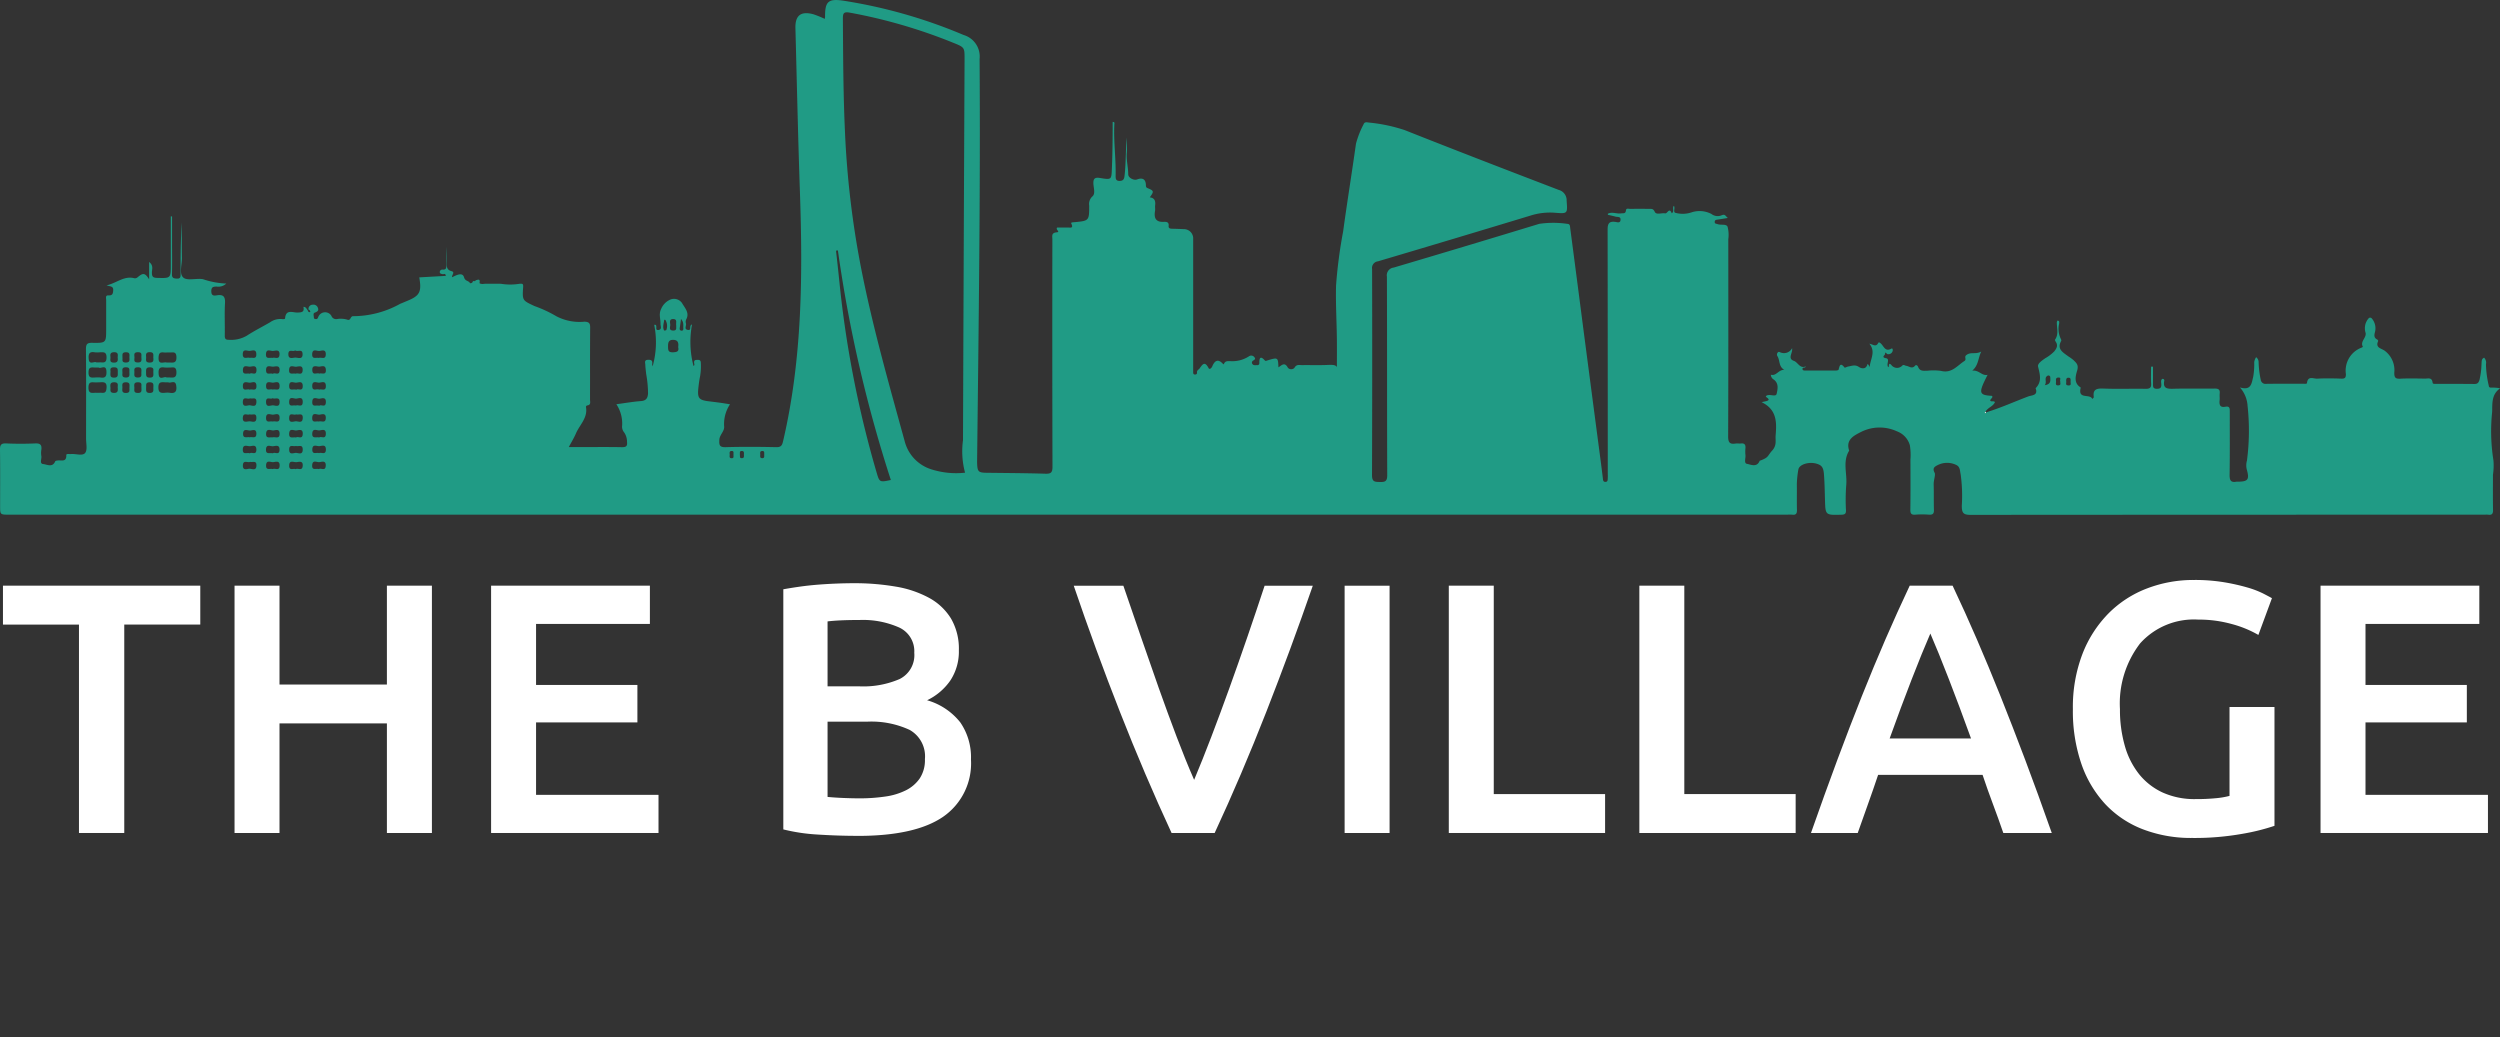
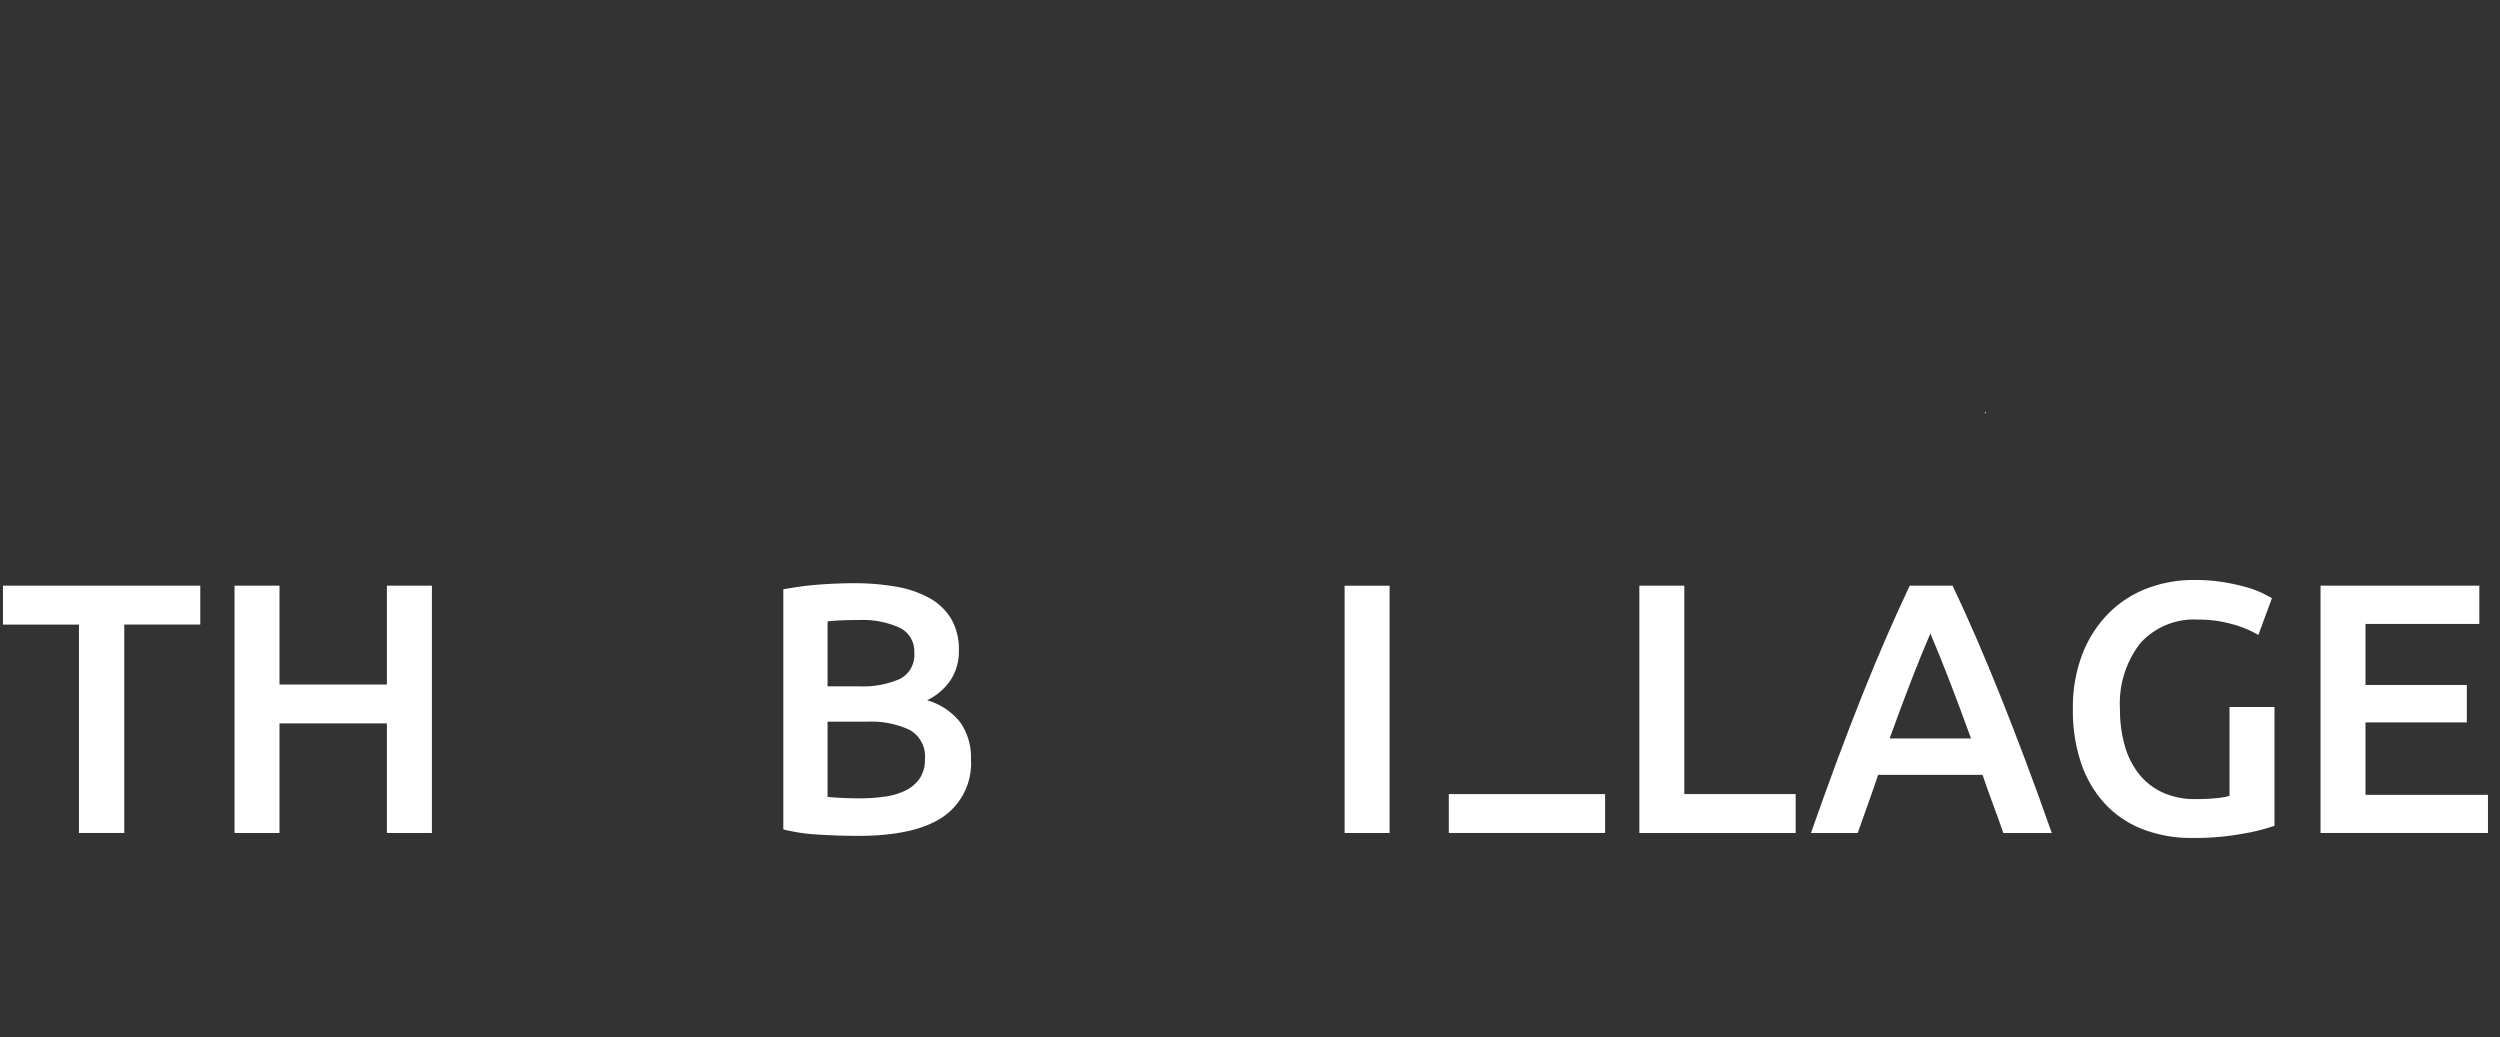
<svg xmlns="http://www.w3.org/2000/svg" width="196" height="81.305" viewBox="0 0 196 81.305">
  <rect x="0" y="0" width="196" height="81.305" fill="#333333" stroke="none" />
  <defs>
    <clipPath id="clip-path">
      <rect id="Rettangolo_2" data-name="Rettangolo 2" width="196" height="81.305" fill="#fff" />
    </clipPath>
  </defs>
  <g id="Raggruppa_1" data-name="Raggruppa 1" clip-path="url(#clip-path)">
-     <path id="Tracciato_1" data-name="Tracciato 1" d="M59.918,35.646c-.017-.122.055-.3-.178-.285-.188.014-.136.165-.137.273,0,.125-.052.3.175.287.188-.013.122-.167.14-.275M58,35.673c.041.077-.05.244.149.249.223,0,.172-.167.173-.295,0-.113.036-.258-.147-.268-.24-.012-.142.178-.175.313m-.491-.045c-.022-.1.058-.268-.138-.271-.223,0-.161.172-.164.3s-.042.264.141.27c.233.009.136-.182.162-.3m-5.437-10.56c-.029.307-.147.573-.01.841.008.016.167,0,.177-.035a.91.91,0,0,0-.073-.791c0-.007-.025,0-.093-.014m1.316-.062c-.038.287-.066.507-.1.725-.013.1.014.176.121.192.155.022.171-.091.163-.2-.017-.217.059-.455-.189-.72m108.61,4.916c.009.123-.085.283.157.3s.189-.125.182-.265.059-.347-.177-.341c-.175,0-.176.17-.162.31m-.468-.023c-.066-.083.123-.32-.165-.3-.238.021-.159.21-.17.351s-.044.279.184.264c.248-.015.125-.188.151-.319m-1.22.307c.513-.083.441-.375.436-.62a.146.146,0,0,0-.232-.116c-.278.18-.007.468-.2.736M9.6,28.032c.03.141-.1.39.264.391.292,0,.3-.145.284-.352s.1-.463-.291-.454c-.315.008-.253.2-.256.414m1.487,0c-.026-.176.1-.417-.27-.418s-.279.224-.276.414c0,.168-.086.381.242.391s.326-.16.3-.388m-.94,1.13c-.008-.158.067-.359-.262-.365-.363-.008-.284.217-.283.414,0,.18-.069.381.257.388.359.007.287-.213.288-.437m.938.068c0-.218.076-.442-.285-.432-.324.007-.261.2-.261.386,0,.2-.072.423.287.415.325-.008.253-.207.259-.369m8.5,5.056c.191-.062.523.148.518-.29,0-.406-.315-.249-.491-.24-.194.009-.533-.192-.551.236s.32.24.524.295m3.556-6.817c-.151.149-.527-.152-.531.3,0,.426.339.275.541.268s.589.188.574-.28c-.014-.434-.379-.15-.585-.284m-12.049,2.9c-.021-.161.1-.4-.267-.4-.347-.006-.3.2-.287.4s-.091.427.267.434.287-.208.287-.432m.934-1.188c-.017-.145.1-.384-.268-.388-.341,0-.3.2-.3.407s-.028.41.306.4c.313-.006.266-.193.261-.422m0-1.142c0-.22.061-.435-.286-.431-.3,0-.3.176-.278.375.017.183-.108.432.263.441.332.008.322-.176.3-.385M10.149,30.4c0-.216.069-.43-.284-.429s-.265.235-.27.421-.073.42.281.417.257-.24.273-.409m-.922-2.375c.008-.195.069-.415-.283-.411-.295,0-.311.159-.285.368.023.18-.117.436.256.447.323.011.34-.159.311-.4m43.791-2.529c-.045-.178.119-.5-.263-.487-.3.009-.217.272-.206.442s-.146.45.225.46c.327.008.224-.231.244-.415M8.658,30.366c.023.181-.092.427.265.438.326.01.327-.179.308-.4-.016-.184.1-.426-.267-.434-.324-.006-.327.168-.307.4m2.8-.006c0,.237-.05.447.291.444s.269-.235.275-.429.054-.409-.289-.407-.264.232-.276.392m13.573,1.451c.132-.145.5.191.517-.281.014-.457-.329-.283-.521-.274s-.525-.216-.545.244.327.224.549.311m-.014-1.265c.189-.085.542.165.53-.292S25.2,30.005,25,30s-.53-.184-.521.271.36.173.534.275M25,33.052c.18-.089.526.175.542-.273s-.331-.276-.52-.268-.526-.215-.545.241.323.232.522.3m0,3.727c.158-.118.514.194.539-.261s-.314-.3-.512-.285-.524-.207-.552.24.319.23.525.306M8.665,29.127c-.014.289-.055.474.261.48.336.008.312-.182.308-.4s.045-.413-.3-.41c-.366,0-.263.238-.269.333m10.907,1.422c.2-.085.543.163.533-.294s-.345-.248-.536-.255-.532-.172-.528.268c0,.458.36.179.53.28m3.61,6.233c.168-.116.514.18.551-.256s-.3-.31-.5-.294-.569-.2-.56.284c.008.42.327.177.51.266m-1.793-6.237c.188-.084.536.167.533-.283S21.583,30,21.389,30s-.528-.182-.529.263.347.194.529.282m1.834.014c.141-.136.513.176.512-.291,0-.444-.337-.27-.531-.266s-.527-.2-.533.256.343.2.553.3m-1.834,6.22c.165-.105.518.185.533-.27.013-.439-.32-.286-.517-.276s-.526-.195-.545.247.325.224.529.3M19.6,31.228c-.167.121-.555-.207-.562.292-.006.411.306.276.485.255.2-.023.567.226.58-.264.01-.422-.3-.215-.5-.283m1.761-.009c-.146.123-.512-.174-.506.3.006.452.341.258.532.259s.531.188.532-.26-.347-.2-.557-.3m-1.753,4.991c-.185.1-.561-.193-.57.29-.007.408.308.269.486.251.2-.022.567.222.577-.264.009-.411-.3-.219-.494-.277M23.2,31.8c.165-.107.521.188.534-.274s-.329-.283-.521-.273-.529-.217-.543.246.328.223.53.3m1.829,2.5c.133-.13.5.186.516-.274s-.317-.292-.511-.281-.527-.2-.553.241.311.25.548.314m0-5.006c.2-.077.547.156.519-.3-.026-.434-.355-.238-.553-.248s-.533-.159-.51.285.371.159.544.264m-.016,6.234c.176-.1.528.181.536-.276s-.329-.279-.525-.273-.529-.189-.539.257.338.209.529.291M23.2,34.962c-.188.077-.529-.165-.529.284s.338.261.527.26.533.192.536-.256-.341-.215-.533-.289m-1.815-1.909c.188-.08.531.166.536-.282s-.339-.264-.528-.26-.529-.2-.535.251.335.216.527.291m1.826-.568c-.166.111-.518-.2-.541.262s.311.3.508.283.53.2.556-.244c.027-.458-.324-.228-.523-.3m-1.817-3.172c.13-.154.494.185.526-.267.03-.431-.292-.314-.5-.3s-.57-.192-.561.288c.008.414.324.183.535.276m-1.8-.006c.129-.143.5.2.513-.273.015-.442-.312-.294-.511-.283s-.529-.185-.553.248c-.024.45.323.23.551.309M25,28.065c.179-.09.528.176.541-.276s-.328-.281-.523-.274-.527-.2-.543.25.324.232.525.3m-5.409,4.414c-.17.113-.517-.181-.553.258s.3.311.5.295.572.2.561-.287c-.01-.424-.33-.174-.511-.265m3.6-3.181c.163-.1.51.18.539-.259s-.307-.305-.509-.288-.524-.2-.553.24.31.244.523.307m-1.788,6.242c.132-.137.5.188.515-.272.015-.434-.312-.3-.514-.284s-.525-.189-.548.248.319.235.547.309m-1.81,0c.139-.133.507.181.509-.288,0-.445-.327-.275-.524-.272s-.531-.176-.541.26c-.011.452.339.208.555.3m1.781-7.482c.176-.083.517.174.543-.261s-.307-.3-.508-.286-.527-.2-.553.24.3.262.518.307m-1.775,0c.187-.065.5.141.5-.268.009-.487-.355-.272-.562-.283-.181-.01-.493-.161-.5.243-.01.484.364.224.561.307M23.216,34.3c.134-.124.494.186.519-.268s-.314-.3-.511-.284-.526-.212-.553.238.3.26.545.314m-1.842-.008c.2-.068.565.17.547-.309-.014-.4-.327-.244-.5-.235s-.526-.206-.557.235.3.269.514.309M53.169,27.21c.045-.3,0-.549-.367-.565s-.432.188-.427.505c0,.3.006.49.407.47.323-.016.463-.09.387-.41m-45.615,1.2c.11,0,.18,0,.25,0,.252-.014.537.117.548-.369s-.259-.426-.552-.419a1.8,1.8,0,0,1-.366,0c-.462-.088-.513.17-.478.53.05.5.439.144.6.261m.176.4c-.111,0-.18,0-.251,0-.255.01-.533-.11-.541.374-.008.505.277.408.56.408a2.149,2.149,0,0,1,.366,0c.4.07.5-.1.479-.482-.026-.581-.456-.165-.612-.3m5.33.782h.2c.284,0,.577.093.569-.411s-.3-.356-.554-.37a2.959,2.959,0,0,1-.367,0c-.416-.076-.5.119-.474.492.033.582.47.146.627.294m.007-1.178h.2c.292,0,.572.078.562-.42s-.309-.351-.558-.368c-.14-.01-.283.014-.422,0-.317-.042-.406.067-.421.4-.029.636.434.3.64.393M7.656,29.978c-.035,0-.07,0-.105,0-.274.026-.616-.15-.616.407s.343.39.621.41c.139.01.28-.01.418,0,.257.025.343-.055.375-.339.073-.648-.371-.458-.693-.482m5.536,0c-.111,0-.181,0-.252,0-.287-.016-.525-.052-.522.4,0,.434.208.446.518.42a1.462,1.462,0,0,1,.369,0c.492.088.568-.182.509-.573-.072-.474-.452-.138-.622-.248m52.5-10.341-.148.021c.043.389.088.778.129,1.167.046.419.091.839.133,1.259a82.834,82.834,0,0,0,2.908,14.924c.237.818.244.819,1.128.628a106.162,106.162,0,0,1-4.151-18m9.968,17.423a6.43,6.43,0,0,1-.16-2.534q.054-14.937.123-29.874c0-.913.013-.931-.863-1.282A41.266,41.266,0,0,0,66.634.993c-.478-.086-.554.03-.552.472.019,2.938.028,5.876.161,8.812A72.258,72.258,0,0,0,67.468,20.8c.9,4.658,2.2,9.215,3.458,13.786a3.115,3.115,0,0,0,2.062,2.2,6.407,6.407,0,0,0,2.676.273m80.043-4.73c1.127-.342,2.2-.831,3.3-1.245.294-.111.8-.062.585-.65.517-.517.337-1.083.192-1.695-.055-.236.314-.476.557-.649a3.183,3.183,0,0,0,.705-.533c.184-.227.323-.457.134-.751-.034-.054-.087-.148-.066-.176.289-.4.152-.854.143-1.286a.258.258,0,0,1,.063-.217c.144.044.132.111.117.238a1.818,1.818,0,0,0,.117,1.173c.032.055.068.147.044.189-.362.646.145.9.54,1.2a3.786,3.786,0,0,1,.426.308c.206.213.417.355.291.795-.11.385-.306.979.243,1.33.014.009.034.03.031.04-.249.954.735.434.911.882.079-.094.119-.121.116-.141-.1-.61.212-.7.747-.678,1.108.043,2.219,0,3.328.02.325,0,.438-.09.418-.418-.026-.438-.006-.878-.006-1.318l.153,0c0,.445,0,.89,0,1.334,0,.224-.021.4.312.4.3,0,.355-.123.339-.379-.008-.129-.055-.279.064-.393.124-.026.183.058.167.142-.113.593.21.64.687.628,1.091-.03,2.184,0,3.276-.016.3,0,.417.089.384.389-.019.174.011.354-.007.527-.037.351.02.59.461.508.361-.067.335.181.335.421,0,1.636.013,3.273-.013,4.909-.006.424.082.633.537.548a.291.291,0,0,1,.053,0c.862,0,.988-.152.745-1a1.4,1.4,0,0,1,.026-.658,17.973,17.973,0,0,0,.049-4.27,2.394,2.394,0,0,0-.6-1.462c.89.265.91-.315,1.043-.846a5.918,5.918,0,0,0,.077-1.148,1.021,1.021,0,0,1,.149-.378.488.488,0,0,1,.195.355,7.363,7.363,0,0,0,.165,1.407.374.374,0,0,0,.435.328c.969-.014,1.937-.006,2.906-.009.1,0,.275.038.287-.061.071-.587.513-.322.8-.337.632-.034,1.268-.024,1.9,0,.278.008.352-.078.351-.354a1.919,1.919,0,0,1,1.2-2.067c.047-.018.09-.046.136-.068-.259-.434.321-.725.2-1.128a1.173,1.173,0,0,1,.255-1.122.16.16,0,0,1,.227.006,1.18,1.18,0,0,1,.263,1.072c-.056.2-.113.461.175.593.038.017.085.1.073.123-.235.515.22.564.491.741a1.9,1.9,0,0,1,.773,1.742c0,.362.078.486.458.466.65-.034,1.3-.014,1.955-.007.24,0,.543-.113.589.311.015.14.206.094.322.1.987,0,1.973,0,2.96.01.244,0,.323-.1.394-.313a6.071,6.071,0,0,0,.159-1.249c.021-.187-.023-.4.206-.5a.561.561,0,0,1,.144.514,7.906,7.906,0,0,0,.22,1.677c.011.184.157.155.276.157a2.773,2.773,0,0,1,.616.054c-.688.48-.606,1.2-.625,1.839a14.509,14.509,0,0,0,.1,3.812,4.8,4.8,0,0,1-.038,1.121c0,.918-.012,1.837.006,2.755.006.3-.077.425-.381.38a1.822,1.822,0,0,0-.264,0q-20.163,0-40.326.014c-.572,0-.675-.169-.678-.7a12.371,12.371,0,0,0-.087-2.462c-.069-.334-.042-.62-.372-.762a1.637,1.637,0,0,0-1.43.022c-.19.1-.457.21-.24.606.086.157-.085.584-.076.9.021.668,0,1.338.02,2.006.011.311-.1.391-.392.374a7.058,7.058,0,0,0-1.056,0c-.341.031-.407-.1-.4-.416.018-1.3.01-2.6.006-3.907a4.643,4.643,0,0,0-.045-1.118,1.637,1.637,0,0,0-1.006-1.089,3.242,3.242,0,0,0-2.811.04c-.542.28-1.24.595-.94,1.472-.538.862-.141,1.809-.232,2.713A15.167,15.167,0,0,0,144.724,40c.008.28-.084.347-.358.354-1.28.033-1.251.042-1.289-1.221-.02-.667-.027-1.341-.085-2.008-.046-.537-.228-.67-.578-.773-.589-.174-1.371.057-1.425.472a7.824,7.824,0,0,0-.117,1.127c.011.668-.009,1.338.009,2.006.008.286-.057.436-.373.393a2.72,2.72,0,0,0-.37,0H.714c-.705,0-.705,0-.705-.69,0-1.461.012-2.922-.009-4.382-.006-.379.069-.533.487-.514.756.035,1.516.035,2.272,0,.417-.019.533.133.481.513a1.472,1.472,0,0,0,0,.474c.044.22-.164.6.142.63.291.026.732.3.945-.21.021-.049.152-.068.233-.073.291-.018.658.127.638-.415-.006-.136.24-.072.372-.085.38-.034.9.168,1.105-.086.192-.239.072-.736.073-1.12,0-2.341.013-4.681-.01-7.022,0-.406.109-.5.5-.492,1.085.018,1.085,0,1.085-1.091,0-.756,0-1.513,0-2.27,0-.14-.078-.371.172-.359.306.014.359-.1.38-.386.027-.36-.242-.3-.517-.4.794-.182,1.375-.774,2.181-.556a.309.309,0,0,0,.238-.068c.441-.373.585-.367.915.152V20.538c.359.28.219.577.218.819,0,.3.053.422.4.43,1.08.027,1.08.046,1.08-1.041V16.968l.1,0v2.048c0,.827.014,1.654-.007,2.481-.008.3.129.331.375.347.291.019.3-.134.3-.35,0-1.348,0-2.7.1-4.044,0,.917-.013,1.835.006,2.752.01.537-.24,1.255.11,1.561.307.269,1.016.038,1.532.124a6.492,6.492,0,0,0,1.834.344.9.9,0,0,1-.761.235c-.26.007-.412.029-.413.367,0,.376.217.355.44.319.511-.08.663.108.634.624-.047.842,0,1.688-.018,2.533,0,.247.058.335.319.332a2.439,2.439,0,0,0,1.407-.322c.588-.383,1.221-.7,1.827-1.053a1.374,1.374,0,0,1,.891-.254c.1.013.279.031.287-.061.056-.728.609-.437.963-.447s.56-.041.472-.446c.222,0,.244.175.339.268.028.077.052.16.162.145a.148.148,0,0,0,.044-.019c-.028-.073-.042-.16-.143-.174a.326.326,0,0,1,.327-.389.363.363,0,0,1,.391.21c.113.236-.01.332-.236.414-.147.054-.065.25-.065.383,0,.081.057.11.137.119.177.022.18-.128.236-.225a.575.575,0,0,1,1-.031.39.39,0,0,0,.442.254,1.813,1.813,0,0,1,.783.042c.324.135.232-.295.509-.266a7.628,7.628,0,0,0,3.666-.973c.179-.072.356-.148.534-.221,1-.409,1.155-.709.957-1.849l2.08-.117c-.032-.247-.165-.112-.246-.133-.1-.026-.231-.034-.227-.168a.2.2,0,0,1,.212-.194c.342.031.3-.195.3-.406,0-.457,0-.913.029-1.37,0,.4.011.8,0,1.2-.012.315-.006.6.375.7.311.079.018.287.047.479.363-.176.818-.418.942.008.092.316.356.248.458.44.023.043.2.022.228-.125.061-.068.193.046.227-.09.149-.022.356-.154.305.179-.012.081.011.085.211.119l.216-.022h1.15l.118.006a4.538,4.538,0,0,0,1.455-.006c.231-.012.281.009.263.271-.073,1.049-.051,1.037.891,1.478a10.044,10.044,0,0,1,1.73.808,3.942,3.942,0,0,0,2.2.417c.347.018.437.124.434.462-.016,1.883-.006,3.766-.011,5.649,0,.173.092.41-.212.454a.122.122,0,0,0-.1.157c.131.834-.507,1.372-.794,2.044-.143.335-.337.648-.558,1.065h.993c1.056,0,2.115-.013,3.171.008.329.006.441-.085.4-.414a1.3,1.3,0,0,0-.221-.741.689.689,0,0,1-.161-.545,2.726,2.726,0,0,0-.453-1.667c.65-.086,1.289-.2,1.933-.248.4-.032.525-.228.55-.592a8.724,8.724,0,0,0-.144-1.52c-.026-.244-.061-.49-.069-.735-.006-.168-.11-.39.243-.39.292,0,.323.12.295.347a.554.554,0,0,0,.036.164,6.952,6.952,0,0,0,.123-3.251c.037,0,.071-.01.1,0,.167.085-.085.466.256.4.276-.052.129-.315.136-.478.016-.387-.158-.752.052-1.169a1.355,1.355,0,0,1,.628-.687.759.759,0,0,1,1.022.248c.195.351.6.747.315,1.26a.432.432,0,0,0-.022.308c.059.174-.181.463.153.517s.054-.341.325-.428a7.429,7.429,0,0,0,.115,3.253c.12-.054.05-.172.046-.264-.006-.2.093-.209.264-.213s.258.038.263.22a4.543,4.543,0,0,1-.054,1.051c-.053.258-.091.52-.121.782-.116.983-.017,1.106.949,1.213.262.03.524.067.785.1.24.035.479.076.731.116a2.788,2.788,0,0,0-.462,1.707c.057.4-.353.666-.375,1.077s.01.593.5.578c1.321-.038,2.642-.029,3.963,0,.369.007.457-.136.532-.458,1.51-6.454,1.549-13,1.322-19.573-.148-4.273-.239-8.549-.352-12.823-.027-1,.436-1.357,1.425-1.08a7.856,7.856,0,0,1,.874.356,1.385,1.385,0,0,0,.026-.187c-.008-1.166.252-1.409,1.4-1.244a39.85,39.85,0,0,1,9.455,2.692A1.759,1.759,0,0,1,76.8,4.622c.073,10.419-.074,20.836-.192,31.253,0,.158-.007.316,0,.475.023.629.109.708.748.716,1.532.02,3.066.026,4.6.073.433.014.56-.09.559-.539q-.024-8.922-.009-17.845c0-.24-.1-.5.343-.542.32-.026-.125-.205.035-.376.232,0,.524.01.815,0,.167-.008.494.11.294-.3-.038-.076,0-.1.19-.113,1.211-.11,1.21-.11,1.211-1.3a.8.8,0,0,1,.257-.731c.237-.206.094-.636.073-.96-.027-.424.1-.549.525-.478.914.152.886.133.924-.771.051-1.207.06-2.415.06-3.623.184-.006.136.113.133.179-.069,1.334.126,2.662.1,4,0,.248-.01.456.334.444.32-.011.343-.216.371-.462.11-.976.07-1.956.176-2.936,0,.4.026.811-.006,1.212-.046.565.111,1.111.112,1.67,0,.268.432.5.7.4.426-.16.664-.016.685.426.006.125-.01.2.156.266.482.195.485.26.147.712.4.044.462.305.421.636-.017.138.018.284-.006.421-.1.564.055.9.7.865.189-.01.4.013.366.31-.025.2.113.225.268.229.3.007.6.016.9.031a.728.728,0,0,1,.755.779q0,5.042,0,10.083c0,.124,0,.247,0,.37,0,.1.029.171.146.168s.163-.057.153-.161c-.016-.18.148-.229.215-.33.262-.393.423-.522.695-.013.069.131.22.022.29-.145.168-.4.418-.623.809-.216.065.066.07.1.118,0,.107-.219.3-.186.5-.185a2.392,2.392,0,0,0,1.444-.377.3.3,0,0,1,.425.066c.136.137.013.2-.1.273a.174.174,0,0,0-.042.273c.085.118.224.072.343.08s.2-.042.192-.18c-.01-.41.1-.565.431-.187.059.065.122.016.188,0,.843-.254.844-.253.878.537.251-.158.486-.447.738.03a.352.352,0,0,0,.512.016c.16-.308.4-.216.62-.219.616-.01,1.234.013,1.849-.009.5-.017.989-.079.862.428,0-.664.01-1.581,0-2.5-.018-1.39-.1-2.781-.064-4.17a37.886,37.886,0,0,1,.555-4.231c.314-2.3.685-4.589,1.008-6.886a7.224,7.224,0,0,1,.593-1.509c.074-.2.241-.168.4-.142a12.686,12.686,0,0,1,2.825.593c4.017,1.593,8.049,3.147,12.084,4.692a.833.833,0,0,1,.612.838c.073,1.013.092,1.033-.914.95a5.042,5.042,0,0,0-1.916.221q-5.975,1.814-11.964,3.588a.523.523,0,0,0-.458.607q.022,8.078-.006,16.156c0,.542.228.527.616.537s.579-.042.577-.525c-.021-5.191-.006-10.383-.025-15.574a.608.608,0,0,1,.532-.712q5.711-1.689,11.407-3.428a7.574,7.574,0,0,1,2.2,0c.229,0,.214.2.233.347q.543,4.131,1.077,8.263.667,5.1,1.339,10.2.075.575.143,1.152c.015.124.014.26.184.267.216.007.19-.161.2-.3s0-.247,0-.37q0-9.556-.012-19.112c0-.488.127-.659.608-.6.136.018.393.126.406-.168.012-.27-.234-.2-.389-.244-.2-.053-.406-.1-.608-.144.007-.042,0-.088.018-.094.337-.157.68.035,1.022-.017.161-.026.352.051.379-.231.02-.208.224-.118.345-.121.493-.01.986-.009,1.48,0,.173,0,.311-.036.434.229s.54.067.821.121c.166.032.311-.49.507-.018.015.038.112-.081.119-.175.011-.133-.047-.277.051-.4.133.172-.1.519.146.557a2.178,2.178,0,0,0,1.244-.044,2.015,2.015,0,0,1,1.552.124.8.8,0,0,0,.8.109c.275-.124.3.054.492.208-.307.05-.539.089-.772.123-.123.018-.257.016-.26.19,0,.152.127.133.22.168.264.1.676-.033.787.2a2.446,2.446,0,0,1,.06.983c0,5.156.01,10.313-.012,15.468,0,.486.141.62.583.553.138-.022.283.01.422-.006.291-.033.372.111.351.372a2.528,2.528,0,0,0,0,.527c.034.247-.145.656.125.7.3.054.771.3.986-.231.01-.023.06-.031.093-.043.641-.244.517-.357.894-.771s.238-.8.269-1.183c.081-1,.123-2.018-1.1-2.61.418-.1.811-.115.329-.421.048-.125.119-.116.187-.13.228-.05.608.143.664-.108.079-.359.184-.809-.227-1.113a.452.452,0,0,1-.229-.378c.434.125.6-.409,1.062-.383-.465-.245-.331-.745-.552-1.085a.24.24,0,0,1,.049-.292c.079-.079.149.008.226.021a.707.707,0,0,0,.88-.344c.075.371-.383.81.137.994.338.12.462.635.942.433-.055.165-.247.034-.261.178s.113.151.215.151c.793,0,1.586,0,2.379,0,.081,0,.223-.026.234-.068.081-.295.127-.609.472-.165.022.028.183-.067.283-.084.281-.046.539-.174.847.039.157.109.541.224.655-.2.018-.065.069-.033.18.206.049-.639.5-1.2-.023-1.831.28.045.511.291.686-.051.048-.093.117-.048.2.022.241.2.345.7.845.409.09-.052.122.113.094.188a.344.344,0,0,1-.41.246c-.085-.02-.159-.264-.193.015-.007.061-.309.237.081.306.34.06,0,.462.17.691.106.081-.028-.5.281-.121a.557.557,0,0,0,.814.021c.109-.126.214-.007.326.006.22.026.446.27.677,0,.1-.119.218-.008.248.074.14.383.455.307.743.308a4.37,4.37,0,0,1,1.053.014c.838.219,1.268-.409,1.837-.775.2-.13-.047-.306.146-.46.355-.282.733-.03,1.173-.282-.264.566-.213,1.082-.707,1.5.537-.067.747.43,1.205.327-.735,1.438-.7,1.587.35,1.649.093.173-.14.213-.144.371.081.128.257-.012.369.118-.134.339-.566.426-.738.753a.747.747,0,0,0-.046.1c.051.034.082.006.1-.046" transform="translate(0 0)" fill="#209b85" />
    <path id="Tracciato_2" data-name="Tracciato 2" d="M194.959,40.472c-.017.052-.048.081-.1.046a.743.743,0,0,1,.046-.1l.053.054" transform="translate(-39.253 -8.142)" fill="#fff" />
    <path id="Tracciato_3" data-name="Tracciato 3" d="M15.76,57.5v3.049H9.8V76.89H6.249V60.552H.29V57.5Z" transform="translate(-0.058 -11.584)" fill="#fff" />
    <path id="Tracciato_4" data-name="Tracciato 4" d="M34.971,57.5H38.5V76.89H34.971V68.3h-8.42V76.89H23.026V57.5h3.525v7.749h8.42Z" transform="translate(-4.638 -11.584)" fill="#fff" />
-     <path id="Tracciato_5" data-name="Tracciato 5" d="M48.214,76.89V57.5H60.663V60.5H51.739v4.784h7.945v2.937H51.739V73.9h9.6V76.89Z" transform="translate(-9.712 -11.584)" fill="#fff" />
    <path id="Tracciato_6" data-name="Tracciato 6" d="M82.751,77.065q-1.539,0-3.106-.1a14.416,14.416,0,0,1-2.741-.406V57.734q.614-.111,1.315-.21c.466-.065.942-.116,1.426-.154s.965-.065,1.441-.084.927-.028,1.357-.028a18.977,18.977,0,0,1,3.272.266,8.3,8.3,0,0,1,2.616.882,4.575,4.575,0,0,1,1.72,1.622,4.7,4.7,0,0,1,.616,2.49,4.121,4.121,0,0,1-.657,2.35,4.653,4.653,0,0,1-1.833,1.566,5.1,5.1,0,0,1,2.6,1.734,4.8,4.8,0,0,1,.839,2.91,5.084,5.084,0,0,1-2.182,4.49q-2.182,1.5-6.686,1.5M80.373,65.343h2.49a7.17,7.17,0,0,0,3.161-.573,2.094,2.094,0,0,0,1.147-2.056,2.043,2.043,0,0,0-1.189-1.986,7,7,0,0,0-3.091-.587q-.811,0-1.441.028t-1.077.083Zm0,2.77v5.9c.392.037.811.065,1.259.083s.857.028,1.231.028a13.64,13.64,0,0,0,2.028-.14,5.238,5.238,0,0,0,1.623-.49A2.89,2.89,0,0,0,87.6,72.56a2.6,2.6,0,0,0,.406-1.51,2.372,2.372,0,0,0-1.2-2.293,7.136,7.136,0,0,0-3.329-.644Z" transform="translate(-15.492 -11.534)" fill="#fff" />
-     <path id="Tracciato_7" data-name="Tracciato 7" d="M113.088,76.891q-2.1-4.531-4.045-9.484t-3.625-9.9h3.89q.673,1.957,1.374,4t1.4,4.015q.7,1.972,1.4,3.818t1.374,3.385q.646-1.538,1.346-3.371t1.416-3.819q.715-1.986,1.417-4.029t1.346-4h3.778q-1.713,4.951-3.65,9.9t-4.043,9.484Z" transform="translate(-21.236 -11.584)" fill="#fff" />
    <rect id="Rettangolo_1" data-name="Rettangolo 1" width="3.525" height="19.387" transform="translate(105.418 45.92)" fill="#fff" />
-     <path id="Tracciato_8" data-name="Tracciato 8" d="M154.492,73.841V76.89H142.239V57.5h3.525V73.841Z" transform="translate(-28.653 -11.584)" fill="#fff" />
+     <path id="Tracciato_8" data-name="Tracciato 8" d="M154.492,73.841V76.89H142.239V57.5V73.841Z" transform="translate(-28.653 -11.584)" fill="#fff" />
    <path id="Tracciato_9" data-name="Tracciato 9" d="M173.2,73.841V76.89H160.946V57.5h3.525V73.841Z" transform="translate(-32.421 -11.584)" fill="#fff" />
    <path id="Tracciato_10" data-name="Tracciato 10" d="M192.875,76.891q-.393-1.146-.814-2.266t-.813-2.293H183.06q-.393,1.175-.8,2.308t-.8,2.252h-3.666q1.09-3.106,2.069-5.735t1.914-4.979q.937-2.35,1.859-4.476t1.9-4.2H188.9q.979,2.07,1.9,4.2t1.861,4.476q.938,2.35,1.93,4.979t2.084,5.735Zm-5.721-15.638q-.644,1.483-1.469,3.609t-1.721,4.616h6.379q-.9-2.49-1.735-4.644t-1.454-3.581" transform="translate(-35.815 -11.584)" fill="#fff" />
    <path id="Tracciato_11" data-name="Tracciato 11" d="M213.357,60.049a5.665,5.665,0,0,0-4.574,1.861A7.724,7.724,0,0,0,207.2,67.07a10.236,10.236,0,0,0,.379,2.868,6.317,6.317,0,0,0,1.119,2.224,5.115,5.115,0,0,0,1.846,1.441,6.043,6.043,0,0,0,2.588.517,15.5,15.5,0,0,0,1.594-.07,6.4,6.4,0,0,0,1.063-.181V66.9h3.525v9.316a16.431,16.431,0,0,1-2.461.616,21.26,21.26,0,0,1-4,.335,10.544,10.544,0,0,1-3.832-.671,7.95,7.95,0,0,1-2.951-1.959,8.9,8.9,0,0,1-1.889-3.161,12.749,12.749,0,0,1-.672-4.308,11.65,11.65,0,0,1,.742-4.308,9.314,9.314,0,0,1,2.028-3.175,8.526,8.526,0,0,1,3.021-1.972,10.147,10.147,0,0,1,3.693-.672,14.1,14.1,0,0,1,2.392.182,16.157,16.157,0,0,1,1.8.406,7.321,7.321,0,0,1,1.245.475q.49.253.685.364l-1.063,2.882a8.569,8.569,0,0,0-2.084-.854,9.655,9.655,0,0,0-2.615-.349" transform="translate(-40.995 -11.471)" fill="#fff" />
    <path id="Tracciato_12" data-name="Tracciato 12" d="M227.823,76.89V57.5h12.449V60.5h-8.924v4.784h7.945v2.937h-7.945V73.9h9.6V76.89Z" transform="translate(-45.893 -11.584)" fill="#fff" />
  </g>
</svg>